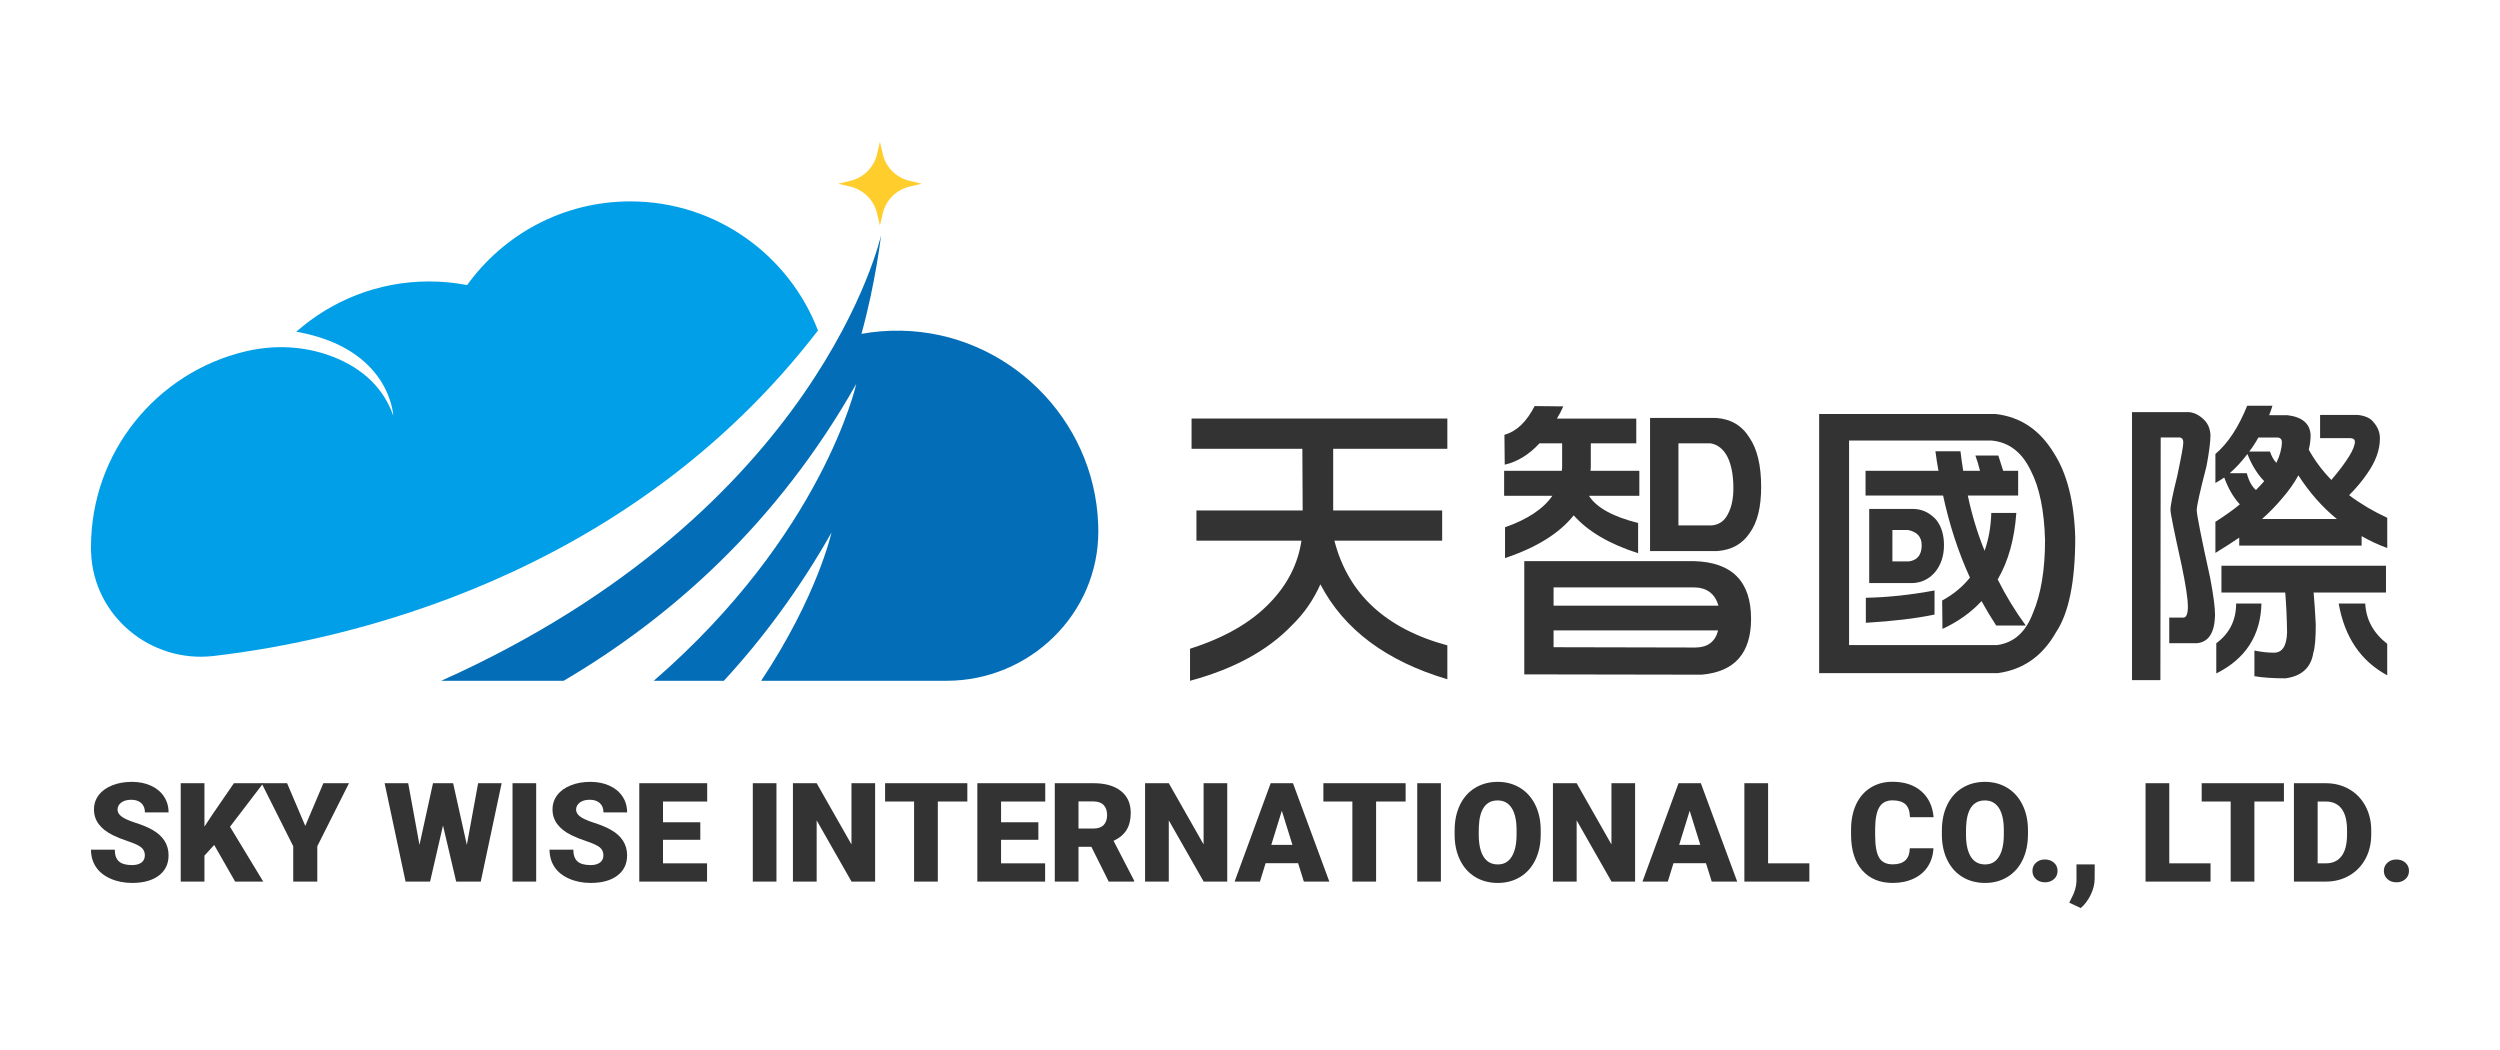
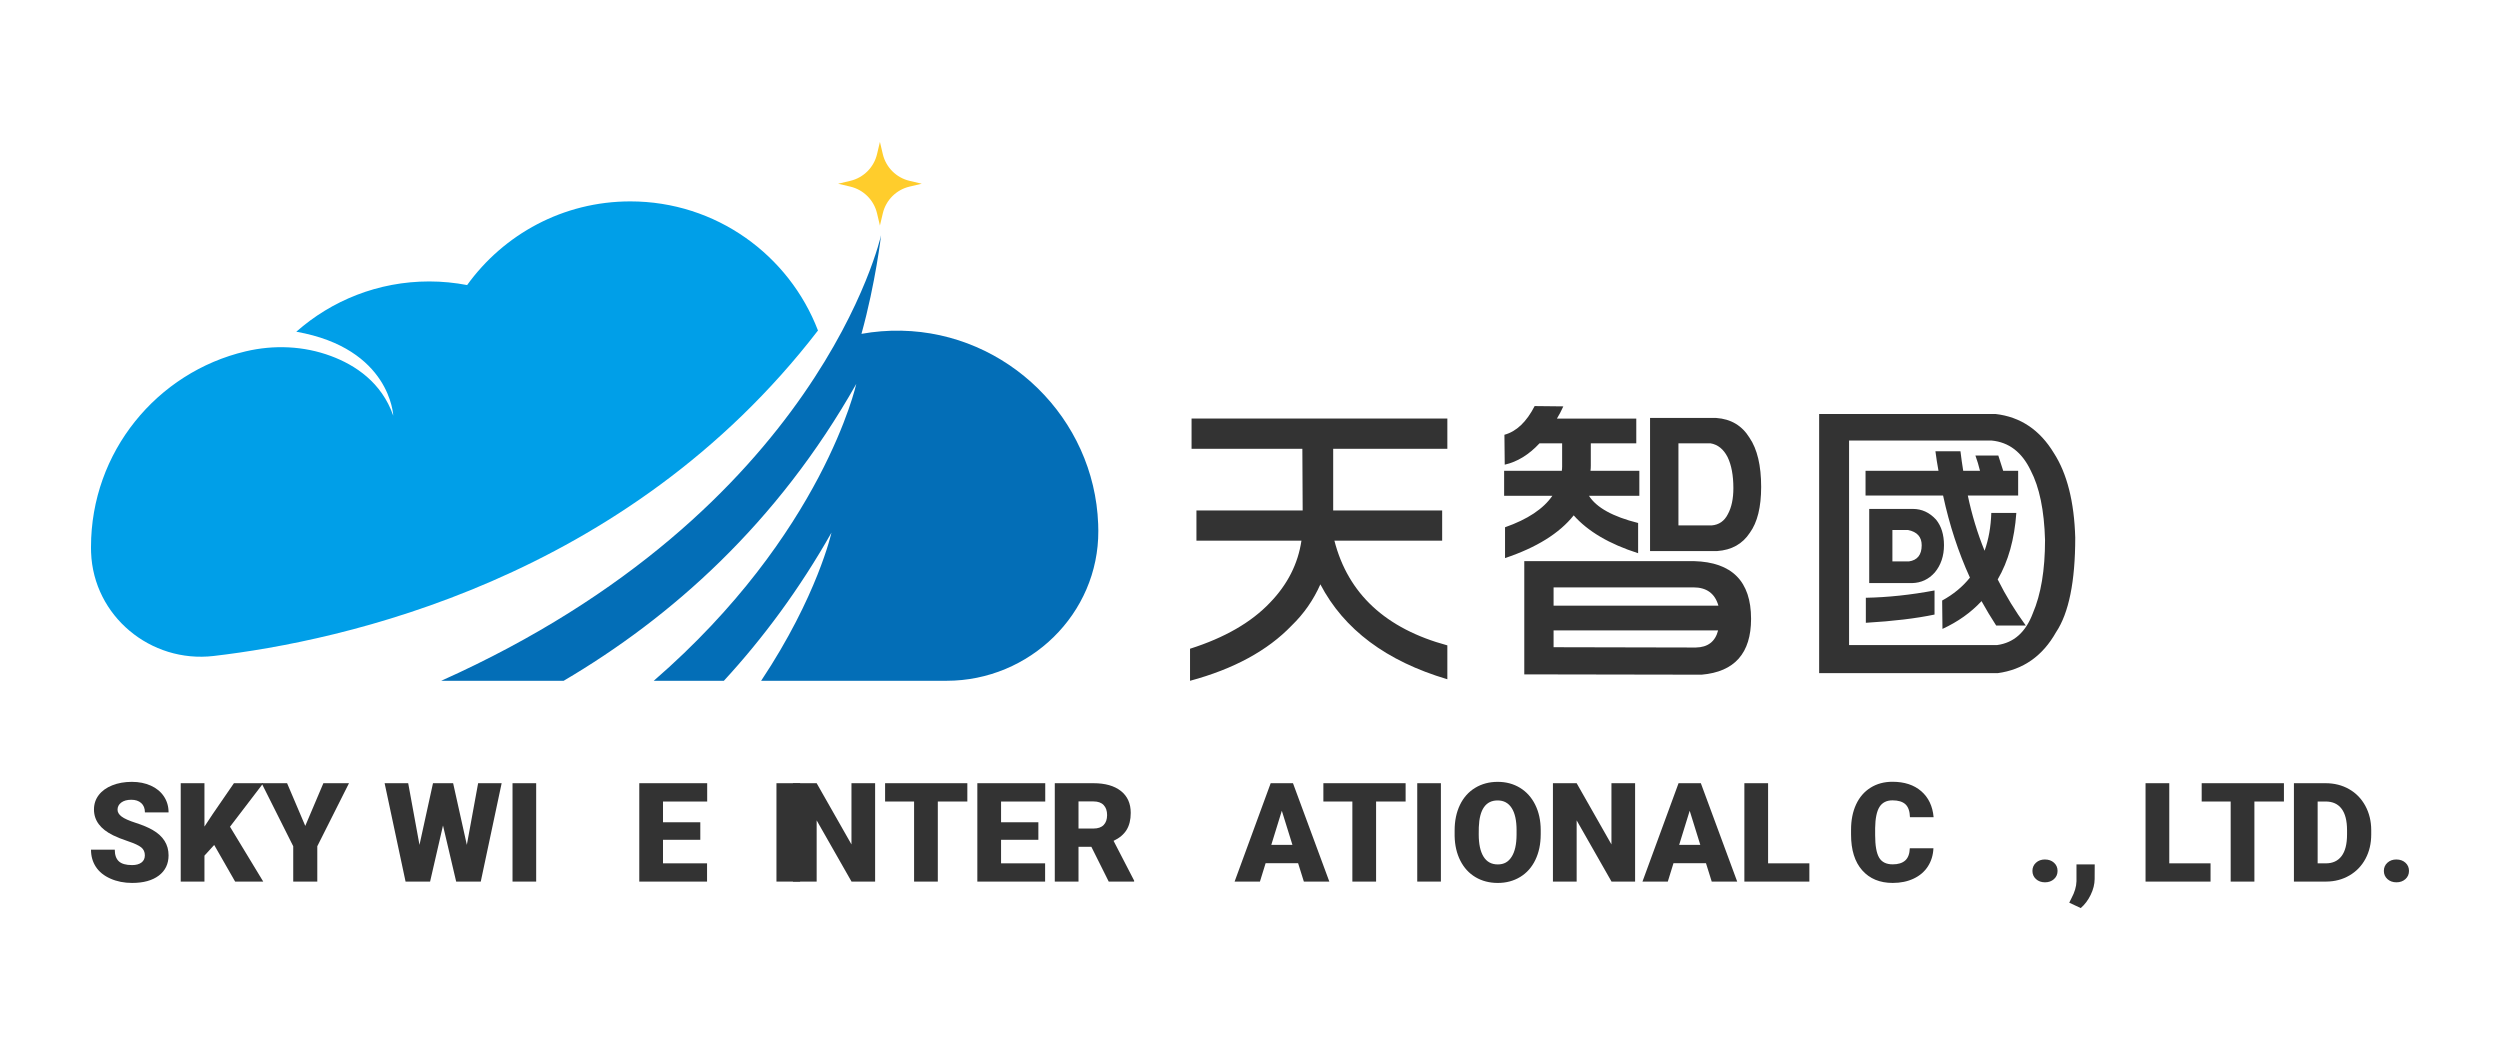
<svg xmlns="http://www.w3.org/2000/svg" id="_圖層_1" data-name="圖層_1" version="1.1" viewBox="0 0 1700.8 714.3">
  <defs>
    <style>
      .st0, .st1, .st2, .st3 {
        fill: none;
      }

      .st1 {
        clip-path: url(#clippath-2);
      }

      .st2 {
        clip-path: url(#clippath-4);
      }

      .st4 {
        fill: #009fe8;
      }

      .st5 {
        fill: url(#_未命名漸層);
      }

      .st3 {
        clip-path: url(#clippath);
      }

      .st6 {
        clip-path: url(#clippath-1);
      }

      .st7 {
        clip-path: url(#clippath-3);
      }

      .st8 {
        clip-path: url(#clippath-5);
      }

      .st9 {
        fill: url(#_未命名漸層_2);
      }

      .st10 {
        fill: url(#_未命名漸層_3);
      }

      .st11 {
        fill: #036eb7;
      }

      .st12 {
        fill: #ffcd2c;
      }

      .st13 {
        fill: #333;
      }
    </style>
    <clipPath id="clippath">
      <polygon class="st0" points="-30.05 954.83 -29.05 954.83 -30.05 955.83 -30.05 954.83" />
    </clipPath>
    <clipPath id="clippath-1">
      <polygon class="st3" points="-32.05 952.83 -33.05 952.83 -32.05 951.83 -32.05 952.83" />
    </clipPath>
    <linearGradient id="_未命名漸層" data-name="未命名漸層" x1="167.85" y1="-345.07" x2="335.06" y2="-487.11" gradientTransform="translate(0 716) scale(1 -1)" gradientUnits="userSpaceOnUse">
      <stop offset="0" stop-color="gray" />
      <stop offset=".32" stop-color="#141414" />
      <stop offset=".42" stop-color="#090909" />
      <stop offset=".58" stop-color="#020202" />
      <stop offset="1" stop-color="#000" />
    </linearGradient>
    <clipPath id="clippath-2">
      <polygon class="st0" points="-30.05 954.83 -29.05 954.83 -30.05 955.83 -30.05 954.83" />
    </clipPath>
    <clipPath id="clippath-3">
      <polygon class="st1" points="-32.05 952.83 -33.05 952.83 -32.05 951.83 -32.05 952.83" />
    </clipPath>
    <linearGradient id="_未命名漸層_2" data-name="未命名漸層 2" x1="422.87" y1="-381.37" x2="587.57" y2="-581.41" gradientTransform="translate(0 716) scale(1 -1)" gradientUnits="userSpaceOnUse">
      <stop offset="0" stop-color="gray" />
      <stop offset=".32" stop-color="#141414" />
      <stop offset=".42" stop-color="#090909" />
      <stop offset=".58" stop-color="#020202" />
      <stop offset="1" stop-color="#000" />
    </linearGradient>
    <clipPath id="clippath-4">
      <polygon class="st0" points="-30.05 954.83 -29.05 954.83 -30.05 955.83 -30.05 954.83" />
    </clipPath>
    <clipPath id="clippath-5">
      <polygon class="st2" points="-32.05 952.83 -33.05 952.83 -32.05 951.83 -32.05 952.83" />
    </clipPath>
    <linearGradient id="_未命名漸層_3" data-name="未命名漸層 3" x1="545.05" y1="-284.99" x2="702.23" y2="-442.16" gradientTransform="translate(0 716) scale(1 -1)" gradientUnits="userSpaceOnUse">
      <stop offset="0" stop-color="gray" />
      <stop offset=".32" stop-color="#141414" />
      <stop offset=".42" stop-color="#090909" />
      <stop offset=".58" stop-color="#020202" />
      <stop offset="1" stop-color="#000" />
    </linearGradient>
  </defs>
  <g class="st6">
-     <polygon class="st5" points="260.85 995.53 164.45 1086.83 164.35 1202.63 260.85 1110.13 364.35 1206.13 364.55 1090.93 260.85 995.53" />
-   </g>
+     </g>
  <g class="st7">
    <polygon class="st9" points="483.55 1200.93 387.95 1112.43 387.95 1230.33 481.25 1313.93 581.15 1222.43 581.65 1114.83 483.55 1200.93" />
  </g>
  <g class="st8">
    <polygon class="st10" points="694.05 995.53 549.65 995.33 469.45 1079.83 602.95 1080.03 602.95 1203.73 694.05 1126.83 694.05 995.53" />
  </g>
  <g>
    <g>
      <path class="st13" d="M98.55,581.97c0-2.36-.84-4.2-2.51-5.52-1.67-1.32-4.6-2.68-8.8-4.09-4.2-1.41-7.63-2.77-10.3-4.09-8.67-4.26-13.01-10.11-13.01-17.56,0-3.71,1.08-6.98,3.24-9.81s5.22-5.04,9.17-6.62c3.95-1.58,8.4-2.37,13.33-2.37s9.12.86,12.94,2.57c3.82,1.72,6.78,4.16,8.9,7.33,2.11,3.17,3.17,6.8,3.17,10.87h-16.09c0-2.73-.84-4.84-2.51-6.34-1.67-1.5-3.93-2.25-6.78-2.25s-5.16.64-6.83,1.91c-1.67,1.27-2.51,2.89-2.51,4.85,0,1.72.92,3.27,2.76,4.67,1.84,1.4,5.07,2.83,9.7,4.32,4.63,1.49,8.43,3.09,11.4,4.8,7.23,4.17,10.85,9.92,10.85,17.24,0,5.85-2.21,10.45-6.62,13.79-4.41,3.34-10.47,5.01-18.16,5.01-5.42,0-10.34-.97-14.73-2.92-4.4-1.95-7.71-4.61-9.93-8-2.22-3.39-3.33-7.29-3.33-11.7h16.18c0,3.59.93,6.23,2.78,7.93,1.85,1.7,4.86,2.55,9.03,2.55,2.67,0,4.77-.58,6.32-1.72,1.55-1.15,2.32-2.77,2.32-4.85Z" />
      <path class="st13" d="M145.71,574.85l-6.62,7.26v17.65h-16.14v-66.93h16.14v29.51l5.61-8.5,14.44-21.01h19.95l-22.62,29.61,22.62,37.33h-19.12l-14.25-24.92Z" />
      <path class="st13" d="M207.68,561.88l12.32-29.05h17.42l-21.56,42.89v24.04h-16.37v-24.04l-21.51-42.89h17.33l12.37,29.05Z" />
      <path class="st13" d="M317.6,574.8l7.68-41.97h16l-14.21,66.93h-16.73l-8.96-38.16-8.78,38.16h-16.69l-14.25-66.93h16.04l7.68,41.97,9.19-41.97h13.7l9.33,41.97Z" />
      <path class="st13" d="M364.77,599.76h-16.09v-66.93h16.09v66.93Z" />
-       <path class="st13" d="M410.51,581.97c0-2.36-.84-4.2-2.51-5.52-1.67-1.32-4.6-2.68-8.8-4.09-4.2-1.41-7.63-2.77-10.3-4.09-8.67-4.26-13.01-10.11-13.01-17.56,0-3.71,1.08-6.98,3.24-9.81s5.22-5.04,9.17-6.62c3.95-1.58,8.4-2.37,13.33-2.37s9.12.86,12.94,2.57c3.82,1.72,6.78,4.16,8.9,7.33,2.11,3.17,3.17,6.8,3.17,10.87h-16.09c0-2.73-.84-4.84-2.51-6.34-1.67-1.5-3.93-2.25-6.78-2.25s-5.16.64-6.83,1.91c-1.67,1.27-2.51,2.89-2.51,4.85,0,1.72.92,3.27,2.76,4.67,1.84,1.4,5.07,2.83,9.7,4.32,4.63,1.49,8.43,3.09,11.4,4.8,7.23,4.17,10.85,9.92,10.85,17.24,0,5.85-2.21,10.45-6.62,13.79-4.41,3.34-10.47,5.01-18.16,5.01-5.42,0-10.34-.97-14.73-2.92-4.4-1.95-7.71-4.61-9.93-8-2.22-3.39-3.33-7.29-3.33-11.7h16.18c0,3.59.93,6.23,2.78,7.93,1.85,1.7,4.86,2.55,9.03,2.55,2.67,0,4.77-.58,6.32-1.72,1.55-1.15,2.32-2.77,2.32-4.85Z" />
      <path class="st13" d="M476.43,571.35h-25.38v16h29.97v12.41h-46.11v-66.93h46.2v12.46h-30.06v14.11h25.38v11.95Z" />
-       <path class="st13" d="M528.24,599.76h-16.09v-66.93h16.09v66.93Z" />
+       <path class="st13" d="M528.24,599.76v-66.93h16.09v66.93Z" />
      <path class="st13" d="M595.35,599.76h-16.04l-23.72-41.65v41.65h-16.14v-66.93h16.14l23.68,41.65v-41.65h16.09v66.93Z" />
      <path class="st13" d="M658.1,545.29h-20.09v54.48h-16.14v-54.48h-19.72v-12.46h55.95v12.46Z" />
      <path class="st13" d="M706.42,571.35h-25.38v16h29.97v12.41h-46.11v-66.93h46.2v12.46h-30.06v14.11h25.38v11.95Z" />
      <path class="st13" d="M742.46,576.09h-8.73v23.67h-16.14v-66.93h26.34c7.94,0,14.14,1.76,18.62,5.28,4.47,3.52,6.71,8.5,6.71,14.92,0,4.65-.94,8.51-2.83,11.57s-4.83,5.54-8.85,7.44l13.98,27.03v.69h-17.28l-11.81-23.67ZM733.73,563.67h10.21c3.06,0,5.37-.81,6.92-2.42,1.55-1.61,2.32-3.86,2.32-6.75s-.78-5.15-2.34-6.8-3.86-2.47-6.9-2.47h-10.21v18.43Z" />
-       <path class="st13" d="M834.91,599.76h-16.04l-23.72-41.65v41.65h-16.14v-66.93h16.14l23.68,41.65v-41.65h16.09v66.93Z" />
      <path class="st13" d="M883.13,587.26h-22.11l-3.86,12.5h-17.24l24.55-66.93h15.17l24.73,66.93h-17.33l-3.91-12.5ZM864.88,574.8h14.39l-7.22-23.22-7.17,23.22Z" />
      <path class="st13" d="M956.27,545.29h-20.09v54.48h-16.14v-54.48h-19.72v-12.46h55.95v12.46Z" />
      <path class="st13" d="M980.27,599.76h-16.09v-66.93h16.09v66.93Z" />
      <path class="st13" d="M1048.17,567.67c0,6.53-1.21,12.31-3.63,17.33-2.42,5.03-5.86,8.9-10.32,11.61-4.46,2.71-9.54,4.07-15.24,4.07s-10.76-1.31-15.17-3.93c-4.41-2.62-7.85-6.37-10.32-11.24-2.47-4.87-3.76-10.47-3.88-16.78v-3.77c0-6.56,1.2-12.34,3.61-17.35,2.41-5.01,5.85-8.88,10.34-11.61,4.49-2.73,9.6-4.09,15.33-4.09s10.73,1.35,15.17,4.04c4.44,2.7,7.9,6.54,10.37,11.52,2.47,4.98,3.72,10.69,3.75,17.12v3.08ZM1031.76,564.87c0-6.65-1.11-11.7-3.33-15.15-2.22-3.45-5.4-5.17-9.54-5.17-8.09,0-12.37,6.07-12.83,18.2l-.05,4.92c0,6.56,1.09,11.6,3.26,15.12,2.18,3.52,5.41,5.29,9.7,5.29s7.22-1.73,9.42-5.19c2.21-3.46,3.32-8.44,3.36-14.94v-3.08Z" />
      <path class="st13" d="M1112.39,599.76h-16.04l-23.72-41.65v41.65h-16.14v-66.93h16.14l23.67,41.65v-41.65h16.09v66.93Z" />
      <path class="st13" d="M1160.61,587.26h-22.11l-3.86,12.5h-17.24l24.55-66.93h15.17l24.73,66.93h-17.33l-3.91-12.5ZM1142.36,574.8h14.39l-7.22-23.22-7.17,23.22Z" />
      <path class="st13" d="M1202.86,587.35h28.09v12.41h-44.22v-66.93h16.14v54.52Z" />
      <path class="st13" d="M1315.35,577.1c-.21,4.66-1.47,8.77-3.77,12.34-2.3,3.57-5.52,6.34-9.68,8.3-4.15,1.96-8.9,2.94-14.23,2.94-8.8,0-15.72-2.87-20.78-8.6s-7.58-13.82-7.58-24.27v-3.31c0-6.56,1.14-12.3,3.42-17.22s5.57-8.72,9.86-11.4c4.29-2.68,9.25-4.02,14.89-4.02,8.12,0,14.65,2.14,19.58,6.41,4.93,4.28,7.74,10.17,8.41,17.68h-16.09c-.12-4.08-1.15-7-3.08-8.78-1.93-1.78-4.87-2.67-8.83-2.67s-6.96,1.5-8.83,4.5c-1.87,3-2.85,7.8-2.94,14.39v4.74c0,7.14.9,12.24,2.69,15.31,1.79,3.06,4.88,4.6,9.26,4.6,3.71,0,6.54-.87,8.5-2.62,1.96-1.75,3-4.52,3.13-8.32h16.04Z" />
-       <path class="st13" d="M1379.66,567.67c0,6.53-1.21,12.31-3.63,17.33-2.42,5.03-5.86,8.9-10.32,11.61-4.46,2.71-9.54,4.07-15.24,4.07s-10.76-1.31-15.17-3.93c-4.41-2.62-7.85-6.37-10.32-11.24-2.47-4.87-3.76-10.47-3.88-16.78v-3.77c0-6.56,1.2-12.34,3.61-17.35,2.41-5.01,5.85-8.88,10.34-11.61,4.49-2.73,9.6-4.09,15.33-4.09s10.73,1.35,15.17,4.04c4.44,2.7,7.9,6.54,10.37,11.52,2.47,4.98,3.72,10.69,3.75,17.12v3.08ZM1363.25,564.87c0-6.65-1.11-11.7-3.33-15.15-2.22-3.45-5.4-5.17-9.54-5.17-8.09,0-12.37,6.07-12.83,18.2l-.05,4.92c0,6.56,1.09,11.6,3.26,15.12,2.18,3.52,5.41,5.29,9.7,5.29s7.22-1.73,9.42-5.19c2.21-3.46,3.32-8.44,3.36-14.94v-3.08Z" />
      <path class="st13" d="M1391.25,584.73c2.45,0,4.49.73,6.11,2.18,1.62,1.46,2.44,3.32,2.44,5.58s-.81,4.13-2.44,5.59c-1.62,1.46-3.66,2.18-6.11,2.18s-4.53-.74-6.14-2.21c-1.61-1.47-2.41-3.33-2.41-5.56s.8-4.09,2.41-5.56c1.61-1.47,3.65-2.21,6.14-2.21Z" />
      <path class="st13" d="M1415.57,617.78l-7.82-3.68,1.56-3.13c2.14-3.98,3.26-7.79,3.36-11.4v-11.49h12.41l-.05,9.98c-.03,3.52-.94,7.11-2.71,10.76-1.78,3.65-4.03,6.63-6.76,8.96Z" />
      <path class="st13" d="M1475.79,587.35h28.09v12.41h-44.22v-66.93h16.14v54.52Z" />
      <path class="st13" d="M1553.8,545.29h-20.09v54.48h-16.14v-54.48h-19.72v-12.46h55.95v12.46Z" />
      <path class="st13" d="M1560.6,599.76v-66.93h21.56c5.91,0,11.23,1.34,15.95,4.02,4.72,2.68,8.4,6.47,11.06,11.35,2.65,4.89,3.99,10.37,4.02,16.43v3.08c0,6.13-1.29,11.62-3.88,16.48-2.59,4.86-6.24,8.66-10.94,11.4-4.71,2.74-9.95,4.13-15.75,4.16h-22.02ZM1576.74,545.29v42.06h5.61c4.63,0,8.18-1.65,10.67-4.94,2.48-3.29,3.72-8.19,3.72-14.69v-2.9c0-6.47-1.24-11.34-3.72-14.62-2.48-3.28-6.1-4.92-10.85-4.92h-5.42Z" />
      <path class="st13" d="M1630.34,584.73c2.45,0,4.49.73,6.11,2.18,1.62,1.46,2.44,3.32,2.44,5.58s-.81,4.13-2.44,5.59c-1.62,1.46-3.66,2.18-6.11,2.18s-4.53-.74-6.14-2.21c-1.61-1.47-2.41-3.33-2.41-5.56s.8-4.09,2.41-5.56c1.61-1.47,3.65-2.21,6.14-2.21Z" />
    </g>
    <g>
      <g>
        <path class="st12" d="M596.66,145.12l1.97,8.33,1.97-8.33c2.13-9,9.16-16.03,18.16-18.16l8.33-1.97-8.33-1.97c-9-2.13-16.03-9.16-18.16-18.16l-1.97-8.33-1.97,8.33c-2.13,9-9.16,16.03-18.16,18.16l-8.33,1.97,8.33,1.97c9,2.13,16.03,9.16,18.16,18.16Z" />
        <path class="st4" d="M556.49,224.85c-19.69-51.35-69.4-87.84-127.68-87.84-45.72,0-86.18,22.46-111.01,56.92-8.35-1.59-16.95-2.46-25.77-2.46-34.69,0-66.35,12.93-90.46,34.21,64.14,11.31,65.97,57.11,65.97,57.11-7.89-22.65-25.86-34.43-42.35-40.57-18.57-6.91-38.82-7.74-58.1-3.18-60.31,14.26-105.18,68.44-105.18,133.11,0,.35,0,.7,0,1.05,0,.9.03,1.79.06,2.68,1.6,43.17,40.44,75.4,83.35,70.4,86.65-10.09,280.38-51.51,411.17-221.44Z" />
        <path class="st11" d="M747.11,356.52c-2.67-71.93-61.85-130.05-133.82-131.54-9.31-.19-18.41.56-27.22,2.15,9.68-34.91,13.34-67.12,13.34-67.12,0,0-41.35,187.58-299.23,303.14h83.3c72.88-42.89,145.23-106.78,199.06-201.97,0,0-22.5,102.04-137.77,201.97h47.7c26.63-28.94,51.43-62.31,73.2-100.8,0,0-9.52,43.15-47.85,100.8h126.13c56.58,0,103.54-45.53,103.26-102.12,0-1.5-.04-3.01-.1-4.52Z" />
      </g>
      <g>
        <path class="st13" d="M813.96,347.27h72.27l-.21-41.95h-75.38v-20.56h174.02v20.56h-77.67v41.95h74.14v20.56h-73.31c9.27,36.13,34.89,59.88,76.84,71.23v23.05c-41.53-12.32-70.33-33.85-86.39-64.58-4.71,10.66-11.21,20.01-19.52,28.04-16.34,17.03-39.39,29.56-69.15,37.59v-21.81c23.53-7.48,41.67-17.93,54.41-31.36,11.91-12.32,19.04-26.37,21.39-42.16h-71.44v-20.56Z" />
        <path class="st13" d="M1062.74,301.59h-15.37c-7.2,7.75-15.09,12.6-23.67,14.54l-.21-20.35c8.17-2.21,15.02-8.72,20.56-19.52l19.52.21c-1.39,3.05-2.84,5.81-4.36,8.31h53.99v16.82h-30.94v15.16c0,1.25-.07,2.42-.21,3.53h33.23v17.03h-34.26c5.12,8.03,16.27,14.19,33.43,18.48v20.56c-19.52-6.23-34.13-14.81-43.82-25.75-9.69,12.18-25.27,21.88-46.72,29.07v-20.97c15.37-5.4,26.09-12.53,32.19-21.39h-32.81v-17.03h39.25c.14-.97.21-1.94.21-2.91v-15.78ZM1152.46,381.75c25.89.69,38.83,13.78,38.83,39.25,0,23.39-11.21,36.06-33.64,38l-120.65-.21v-77.04h115.46ZM1056.93,412.06h112.14c-2.36-8.31-8.03-12.46-17.03-12.46h-95.11v12.46ZM1056.93,440.31l96.77.21c8.17-.14,13.22-4.02,15.16-11.63h-111.93v11.42ZM1167.62,284.35c9.97.69,17.51,5.19,22.64,13.5,5.26,7.76,7.89,18.9,7.89,33.43,0,13.71-2.56,24.09-7.68,31.15-4.98,7.62-12.39,11.77-22.22,12.46h-45.69v-90.54h45.06ZM1141.86,357.45h22.64c4.98-.42,8.65-2.98,11.01-7.68,2.49-4.57,3.74-10.45,3.74-17.65,0-8.72-1.32-15.78-3.95-21.18-2.77-5.4-6.65-8.51-11.63-9.34h-21.8v55.86Z" />
        <path class="st13" d="M1357.63,281.65c16.89,1.94,30.11,10.8,39.66,26.58,9,13.99,13.84,33.16,14.54,57.52,0,29.9-4.36,51.36-13.08,64.38-9.14,16.2-22.36,25.47-39.67,27.83h-121.48v-176.31h120.03ZM1257.95,438.85h100.72c11.35-1.53,19.45-8.72,24.3-21.6,5.54-12.88,8.31-29.49,8.31-49.84-.55-20.21-3.81-35.99-9.76-47.35-5.96-12.46-14.82-19.24-26.58-20.35h-96.98v139.14ZM1269.16,320.28h49.63c-.83-4.43-1.52-8.86-2.08-13.29h17.03c.55,4.57,1.17,9,1.87,13.29h11.42c-.83-3.46-1.87-6.92-3.12-10.38h15.58c1.11,3.46,2.21,6.92,3.32,10.38h10.18v16.82h-34.26c2.77,13.15,6.57,25.68,11.42,37.59,2.77-7.75,4.29-16.33,4.57-25.75h17.03c-1.25,17.86-5.47,32.95-12.67,45.27,5.54,11.08,11.91,21.53,19.11,31.36h-20.14c-3.6-5.54-6.92-11.07-9.97-16.61-7.2,7.75-16.06,14.05-26.58,18.9l-.21-19.31c7.61-4.15,13.91-9.35,18.9-15.58-7.89-17.3-13.98-35.93-18.27-55.86h-52.75v-16.82ZM1316.1,401.68v16.41c-12.46,2.63-28.04,4.5-46.73,5.61v-17.03c14.95-.28,30.53-1.94,46.73-4.98ZM1301.35,346.23c6.09,0,11.35,2.42,15.78,7.27,3.6,4.43,5.4,10.25,5.4,17.44s-2.08,13.5-6.23,18.48c-4.15,4.71-9.34,7.13-15.57,7.27h-29.07v-50.46h29.7ZM1287.44,381.95h11.21c5.81-.83,8.72-4.5,8.72-11.01,0-5.67-3.11-9.14-9.34-10.38h-10.59v21.39Z" />
-         <path class="st13" d="M1450.46,280.4h39.04c3.74.42,7.2,2.28,10.38,5.61,2.35,2.49,3.67,5.75,3.95,9.76,0,4.71-.9,11.84-2.7,21.39-4.43,17.03-6.65,27-6.65,29.9s3.04,18.41,9.14,46.1c2.21,11.63,3.32,20.08,3.32,25.33-.28,12.04-4.43,18.41-12.46,19.11h-18.69v-17.44h9.55c2.08,0,3.12-2.49,3.12-7.48,0-5.26-1.45-14.81-4.36-28.66-4.98-22.43-7.48-34.82-7.48-37.17,0-3.04,1.52-10.66,4.57-22.84,2.77-13.15,4.15-20.77,4.15-22.84,0-2.21-.83-3.39-2.49-3.53h-12.88l-.21,165.09h-19.31v-182.33ZM1528.75,276.04h17.24c-.69,2.36-1.45,4.5-2.28,6.44h12.67c9.97,1.25,15.16,5.75,15.58,13.5,0,3.19-.42,6.51-1.25,9.97,4.15,7.48,9.27,14.33,15.37,20.56,10.66-12.6,15.99-21.25,15.99-25.96,0-1.66-1.18-2.49-3.53-2.49h-20.14v-15.78h25.54c5.26.55,8.93,2.28,11.01,5.19,2.77,3.19,4.15,6.79,4.15,10.8,0,7.89-2.98,15.99-8.93,24.3-3.19,4.71-7.2,9.48-12.04,14.33,7.75,5.82,16.41,10.94,25.96,15.37v20.56c-6.09-2.21-11.91-4.91-17.44-8.1v6.44h-83.27v-5.4c-5.12,3.46-10.52,6.92-16.2,10.38v-21.18c6.37-4.01,11.91-7.96,16.61-11.84-4.43-4.84-7.96-10.94-10.59-18.27-2.08,1.39-4.08,2.63-6.02,3.74v-19.73c8.58-7.34,15.78-18.27,21.6-32.81ZM1521.27,410.61h17.24c-.55,21.74-10.8,37.59-30.73,47.56v-20.56c9-6.65,13.5-15.64,13.5-27ZM1511.3,384.86h111.93v18.27h-49.22c.55,6.51,1.04,13.71,1.45,21.6,0,9.55-.55,15.99-1.66,19.31-1.53,10.1-7.82,15.92-18.9,17.44-8.59,0-15.65-.49-21.18-1.45v-17.44c4.71.97,9.14,1.45,13.29,1.45,5.67,0,8.65-4.57,8.93-13.71-.14-9.97-.55-19.03-1.25-27.2h-43.4v-18.27ZM1516.91,321.94h11.63c1.38,5.26,3.46,9.07,6.23,11.42,2.08-2.08,3.95-4.08,5.61-6.02-4.71-4.84-8.51-11.01-11.42-18.48-3.74,4.98-7.75,9.35-12.04,13.08ZM1530.2,307.19h14.12c1.11,3.32,2.56,5.89,4.36,7.68,2.35-4.84,3.6-9.48,3.74-13.91,0-2.21-1.11-3.32-3.32-3.32h-12.67c-1.8,3.32-3.88,6.51-6.23,9.55ZM1589.8,353.09c-9.97-8.17-18.69-18.07-26.17-29.7-2.77,5.12-6.37,10.25-10.8,15.37-4.15,4.98-8.79,9.76-13.91,14.33h50.88ZM1591.05,410.61h18.07c.55,10.94,5.54,20.08,14.95,27.41v21.39c-18-9.69-29-25.96-33.02-48.8Z" />
      </g>
    </g>
  </g>
</svg>